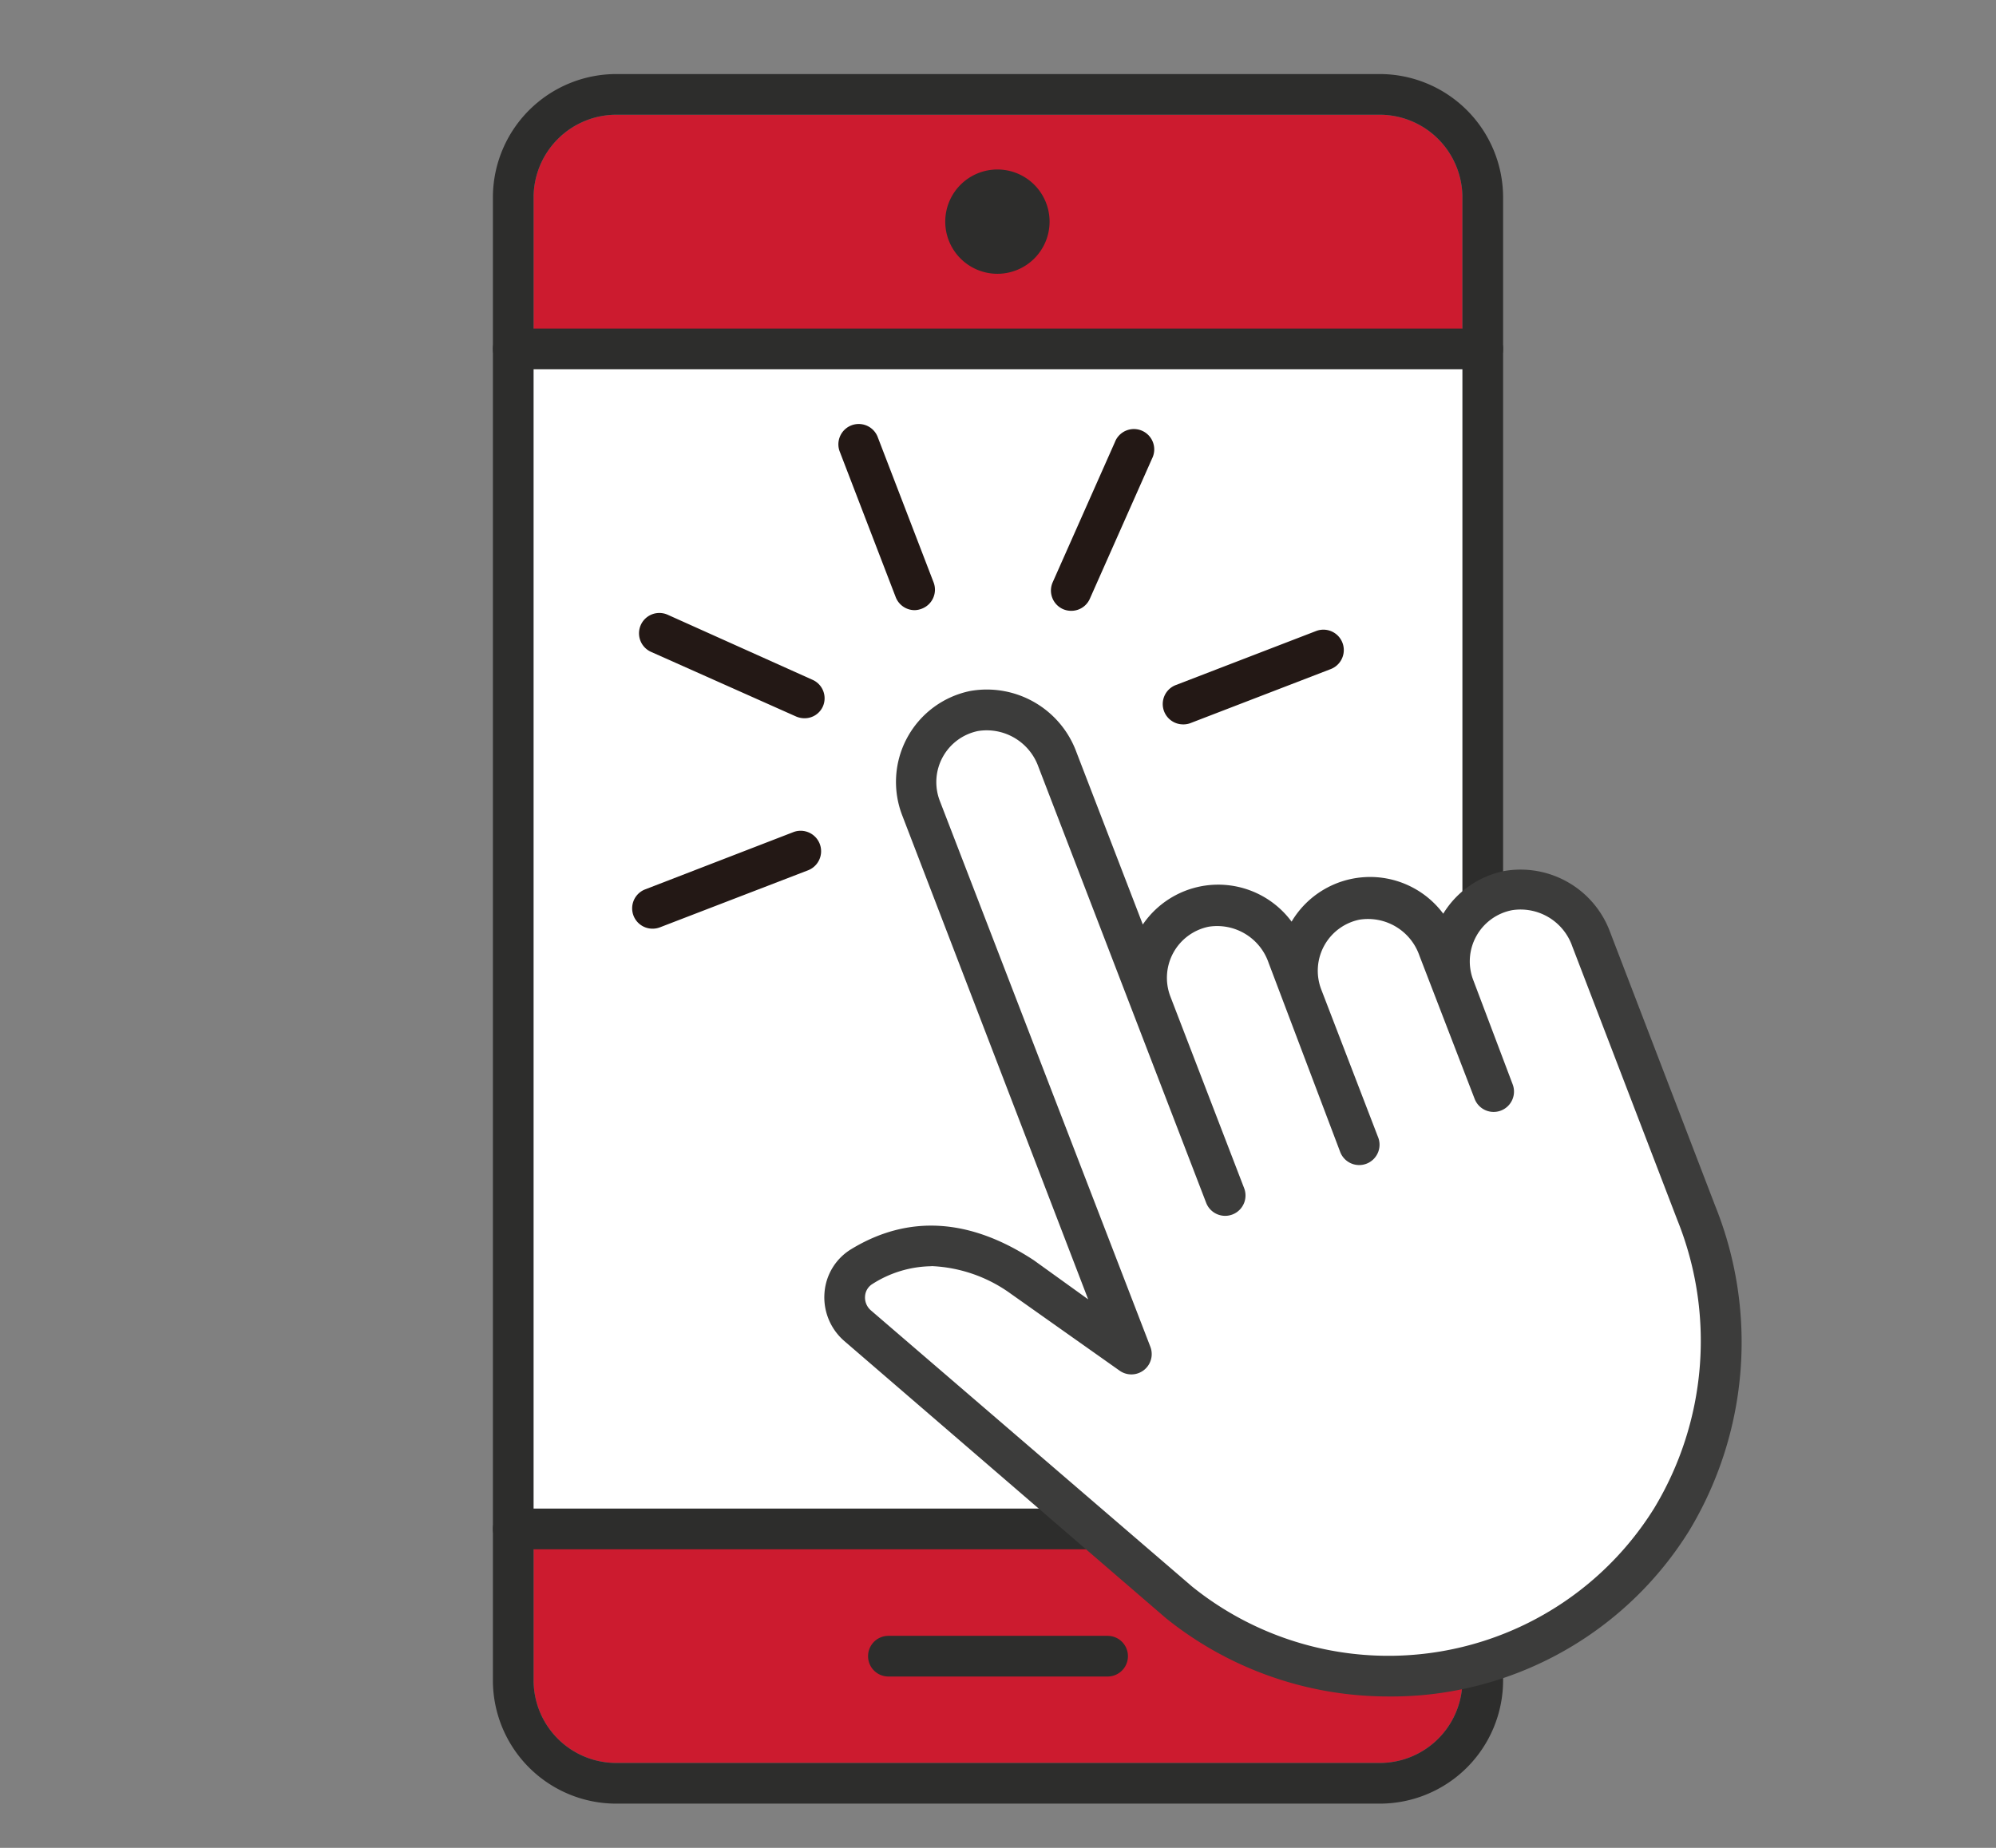
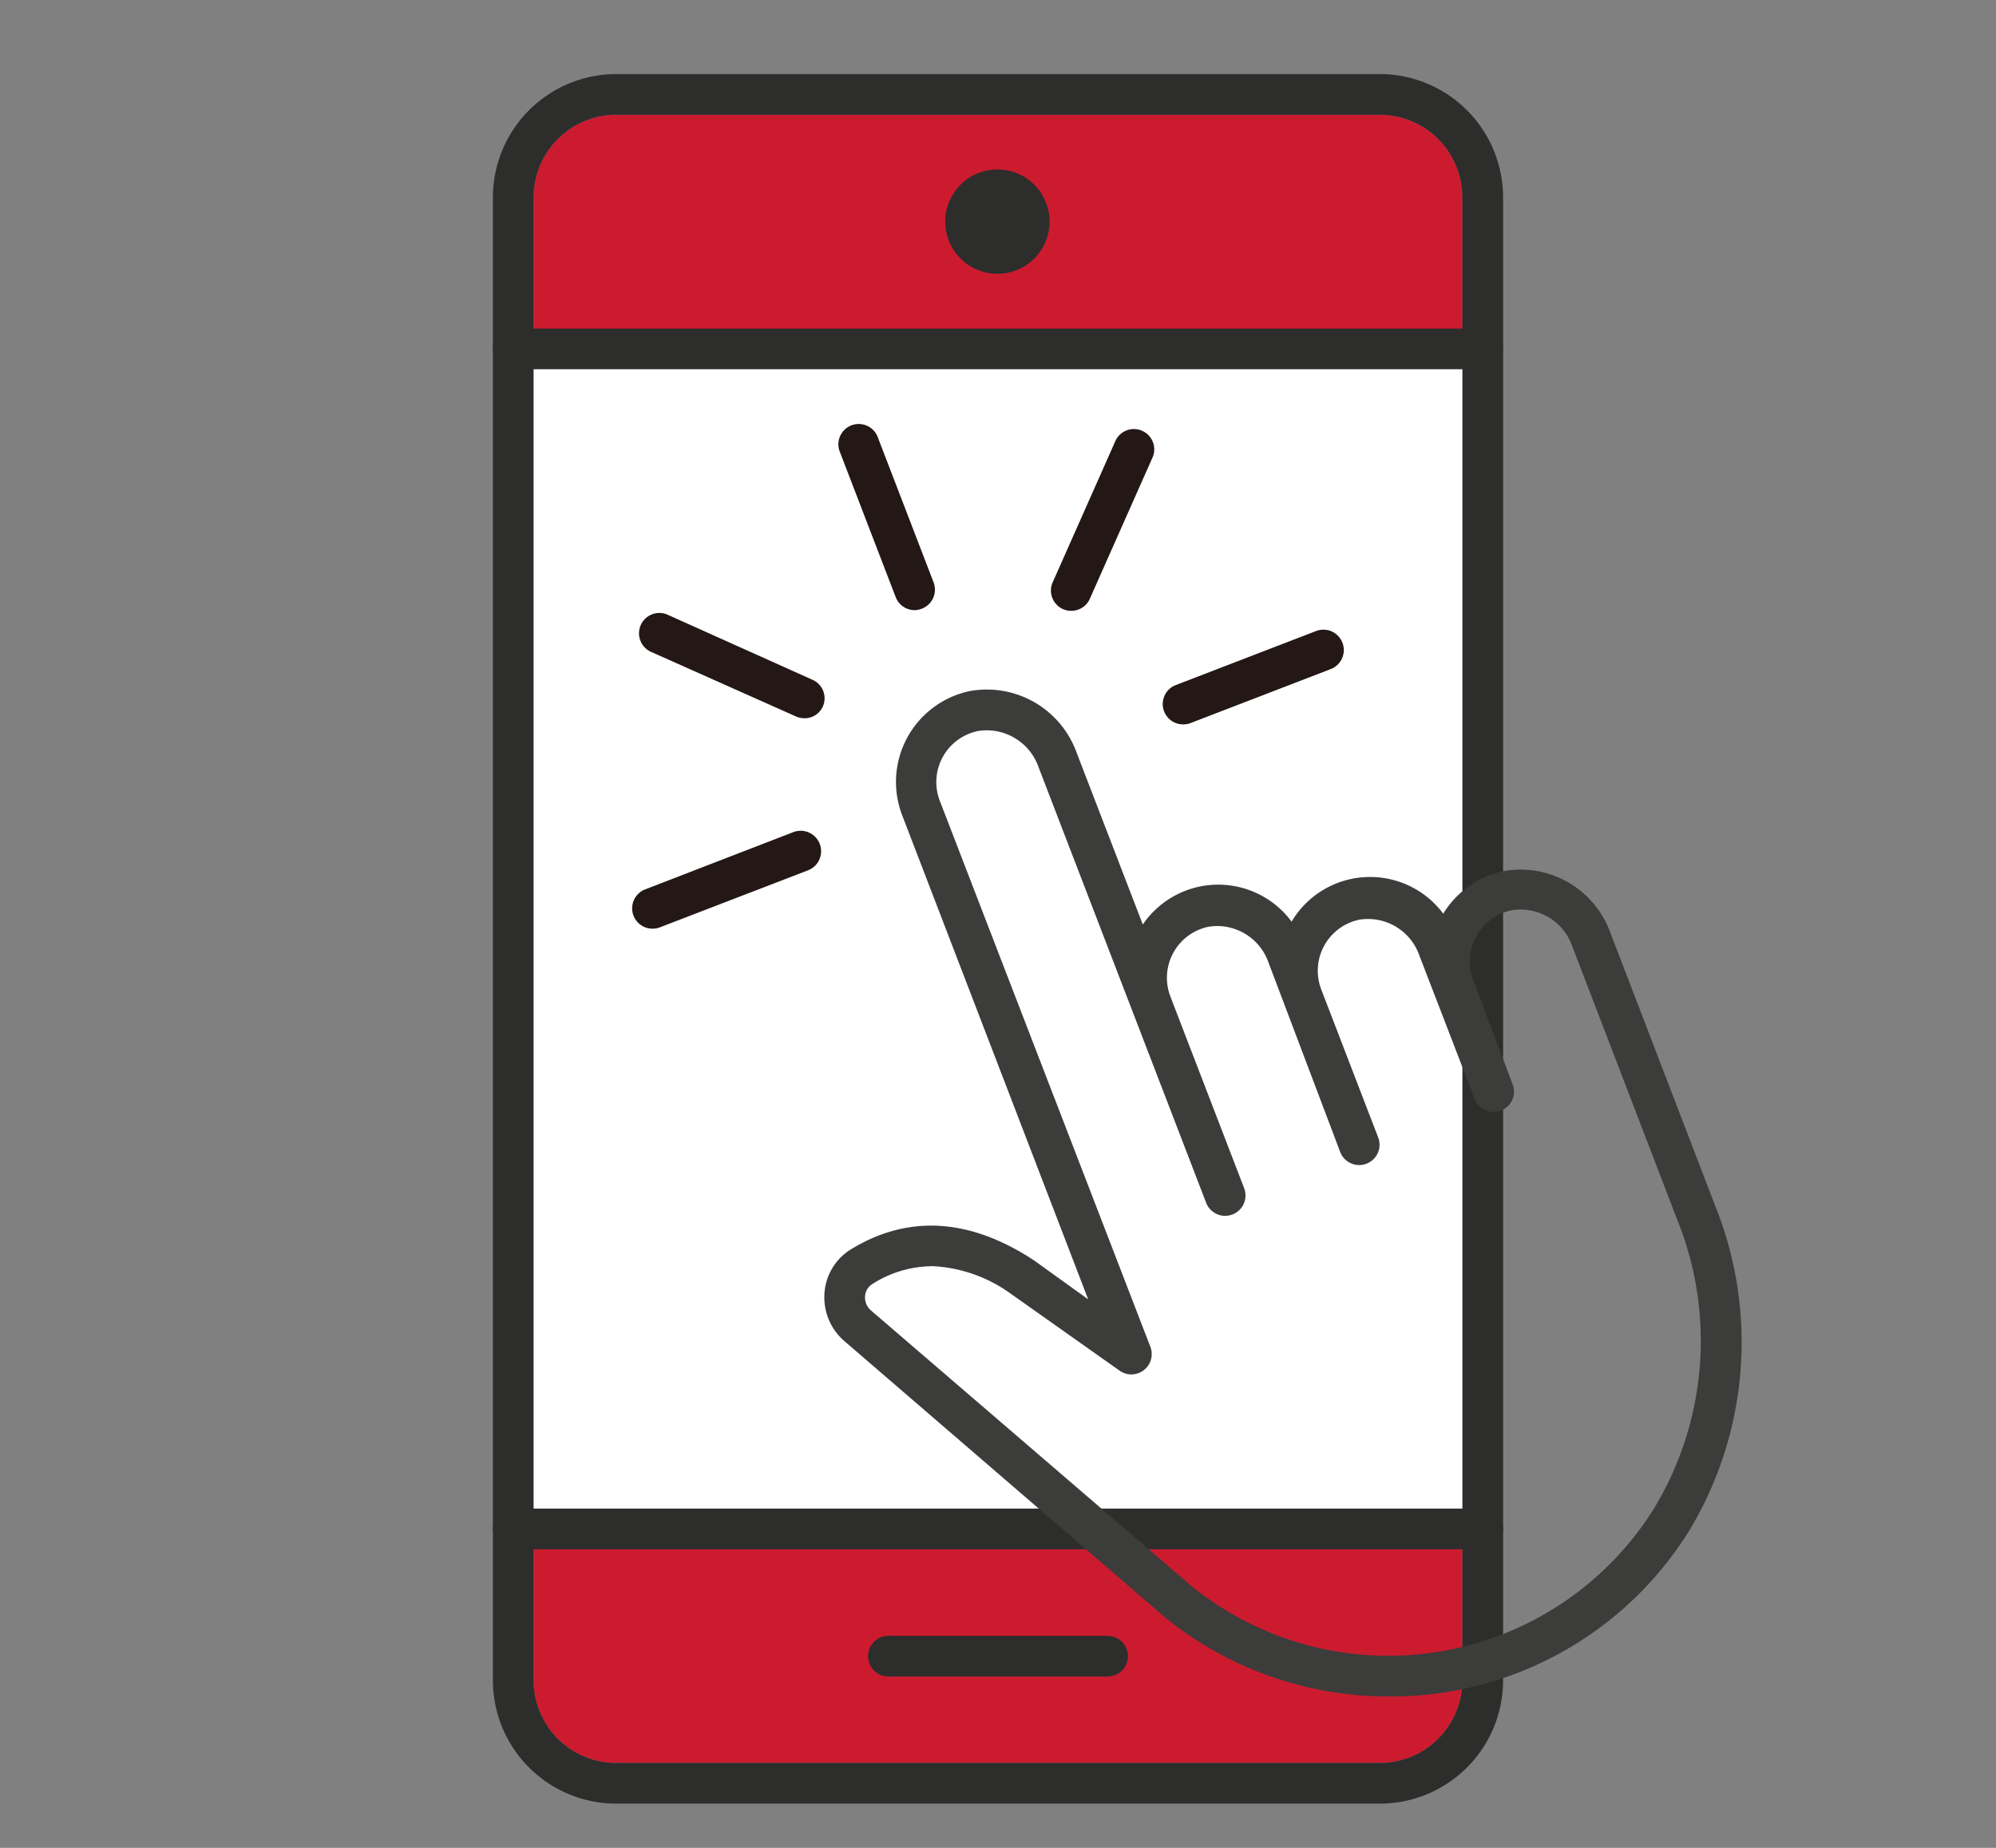
<svg xmlns="http://www.w3.org/2000/svg" id="レイヤー_1" data-name="レイヤー 1" viewBox="0 0 153.07 141.73">
  <rect x="0" y="0" width="153.07" height="141.73" fill="#808080" stroke="none" />
  <defs>
    <style>.cls-1{fill:#fff;}.cls-2{fill:#cc1b2f;}.cls-3{fill:#2d2d2c;}.cls-4{fill:#231815;}.cls-5{fill:#3c3c3b;}</style>
  </defs>
  <rect class="cls-1" x="39.64" y="27.53" width="73.78" height="88.97" />
  <path class="cls-2" d="M112.15,26.76V15.14a6.35,6.35,0,0,0-6.34-6.34H47.26a6.35,6.35,0,0,0-6.34,6.34V26.76Z" />
  <path class="cls-2" d="M40.92,117.43v11.46a6.34,6.34,0,0,0,6.34,6.33h58.55a6.34,6.34,0,0,0,6.34-6.33V117.43Z" />
  <path class="cls-3" d="M105.81,138.34H47.26a9.46,9.46,0,0,1-9.46-9.45V15.14a9.47,9.47,0,0,1,9.46-9.46h58.55a9.47,9.47,0,0,1,9.46,9.46V128.89A9.46,9.46,0,0,1,105.81,138.34ZM40.92,66.44v62.45a6.34,6.34,0,0,0,6.34,6.33h58.55a6.34,6.34,0,0,0,6.34-6.33V15.14a6.35,6.35,0,0,0-6.34-6.34H47.26a6.35,6.35,0,0,0-6.34,6.34v51.3" />
  <path class="cls-3" d="M113.71,118.83H39.36a1.56,1.56,0,0,1,0-3.12h74.35a1.56,1.56,0,0,1,0,3.12Z" />
  <path class="cls-3" d="M113.71,28.32H39.36a1.56,1.56,0,0,1,0-3.12h74.35a1.56,1.56,0,1,1,0,3.12Z" />
  <path class="cls-3" d="M84.94,128.59H68.13a1.56,1.56,0,0,1,0-3.12H84.94a1.56,1.56,0,0,1,0,3.12Z" />
  <path class="cls-3" d="M80.49,17A4,4,0,1,1,76.54,13,4,4,0,0,1,80.49,17Z" />
-   <line class="cls-4" x1="65.83" y1="34.03" x2="70.15" y2="45.24" />
  <path class="cls-4" d="M70.15,46.8a1.56,1.56,0,0,1-1.46-1L64.38,34.59a1.56,1.56,0,0,1,2.91-1.12L71.6,44.68a1.56,1.56,0,0,1-.89,2A1.62,1.62,0,0,1,70.15,46.8Z" />
  <line class="cls-4" x1="82.15" y1="45.29" x2="86.92" y2="34.54" />
  <path class="cls-4" d="M82.15,46.85a1.58,1.58,0,0,1-.63-.13,1.56,1.56,0,0,1-.79-2.06L85.5,33.91a1.56,1.56,0,1,1,2.85,1.26L83.58,45.92A1.55,1.55,0,0,1,82.15,46.85Z" />
  <line class="cls-4" x1="90.69" y1="54" x2="101.49" y2="49.84" />
  <path class="cls-4" d="M90.69,55.56a1.56,1.56,0,0,1-.56-3l10.8-4.16a1.56,1.56,0,0,1,1.12,2.92l-10.8,4.16A1.54,1.54,0,0,1,90.69,55.56Z" />
  <line class="cls-4" x1="50.04" y1="69.67" x2="61.4" y2="65.29" />
  <path class="cls-4" d="M50,71.23a1.56,1.56,0,0,1-.56-3l11.36-4.39A1.56,1.56,0,0,1,62,66.74L50.6,71.13A1.58,1.58,0,0,1,50,71.23Z" />
  <line class="cls-4" x1="61.7" y1="53.53" x2="50.57" y2="48.59" />
  <path class="cls-4" d="M61.7,55.09a1.63,1.63,0,0,1-.64-.13L49.93,50a1.56,1.56,0,1,1,1.27-2.85l11.13,5a1.55,1.55,0,0,1,.79,2A1.53,1.53,0,0,1,61.7,55.09Z" />
-   <path class="cls-1" d="M66.1,97.14a2.82,2.82,0,0,0-.34,4.53l24.64,21.2a25.59,25.59,0,0,0,37.77-6.32A26.39,26.39,0,0,0,130.09,93l-8.06-21a5.75,5.75,0,0,0-6.38-3.72,5.55,5.55,0,0,0-4.07,7.43l3.06,7.94-4.25-11A5.73,5.73,0,0,0,104,69a5.55,5.55,0,0,0-4.08,7.43l4.35,11.31L98.74,73.27a5.76,5.76,0,0,0-6.37-3.72A5.55,5.55,0,0,0,88.3,77L94,91.7,81.1,58.27a5.75,5.75,0,0,0-6.38-3.72A5.54,5.54,0,0,0,70.65,62l16.11,41.88L78.43,98C73.87,95,69.86,94.85,66.1,97.14Z" />
  <path class="cls-5" d="M106.5,130.12a27.19,27.19,0,0,1-17.08-6L64.74,102.85a4.43,4.43,0,0,1-1.51-3.7,4.28,4.28,0,0,1,2.05-3.34h0c4.37-2.66,9.08-2.38,14,.85l4.17,3L69.19,62.54A7.12,7.12,0,0,1,74.4,53a7.32,7.32,0,0,1,8.15,4.69l5.09,13.22a7,7,0,0,1,11.41-.22,7,7,0,0,1,11.63-.61,7.14,7.14,0,0,1,4.66-3.27,7.32,7.32,0,0,1,8.14,4.69l8.06,21a28,28,0,0,1-2,24.91,26.92,26.92,0,0,1-18.58,12.37A26.34,26.34,0,0,1,106.5,130.12Zm-35.07-33a8.6,8.6,0,0,0-4.52,1.36h0a1.19,1.19,0,0,0-.57.94,1.3,1.3,0,0,0,.44,1.08l24.64,21.19a24,24,0,0,0,35.43-6,24.81,24.81,0,0,0,1.78-22.12l-8.06-21a4.2,4.2,0,0,0-4.6-2.76A4,4,0,0,0,113,75.22l3,7.94a1.56,1.56,0,1,1-2.91,1.13v0l-4.24-11a4.17,4.17,0,0,0-4.6-2.75,4,4,0,0,0-2.93,5.34l4.35,11.31a1.56,1.56,0,1,1-2.91,1.12L97.28,73.83a4.17,4.17,0,0,0-4.59-2.75,4,4,0,0,0-2.94,5.34l5.66,14.71a1.56,1.56,0,1,1-2.91,1.13v0L79.64,58.83A4.21,4.21,0,0,0,75,56.07a4,4,0,0,0-2.93,5.35L88.22,103.3a1.56,1.56,0,0,1-2.36,1.83l-8.33-5.89A11.17,11.17,0,0,0,71.43,97.11Zm-5.33,0h0Z" />
</svg>